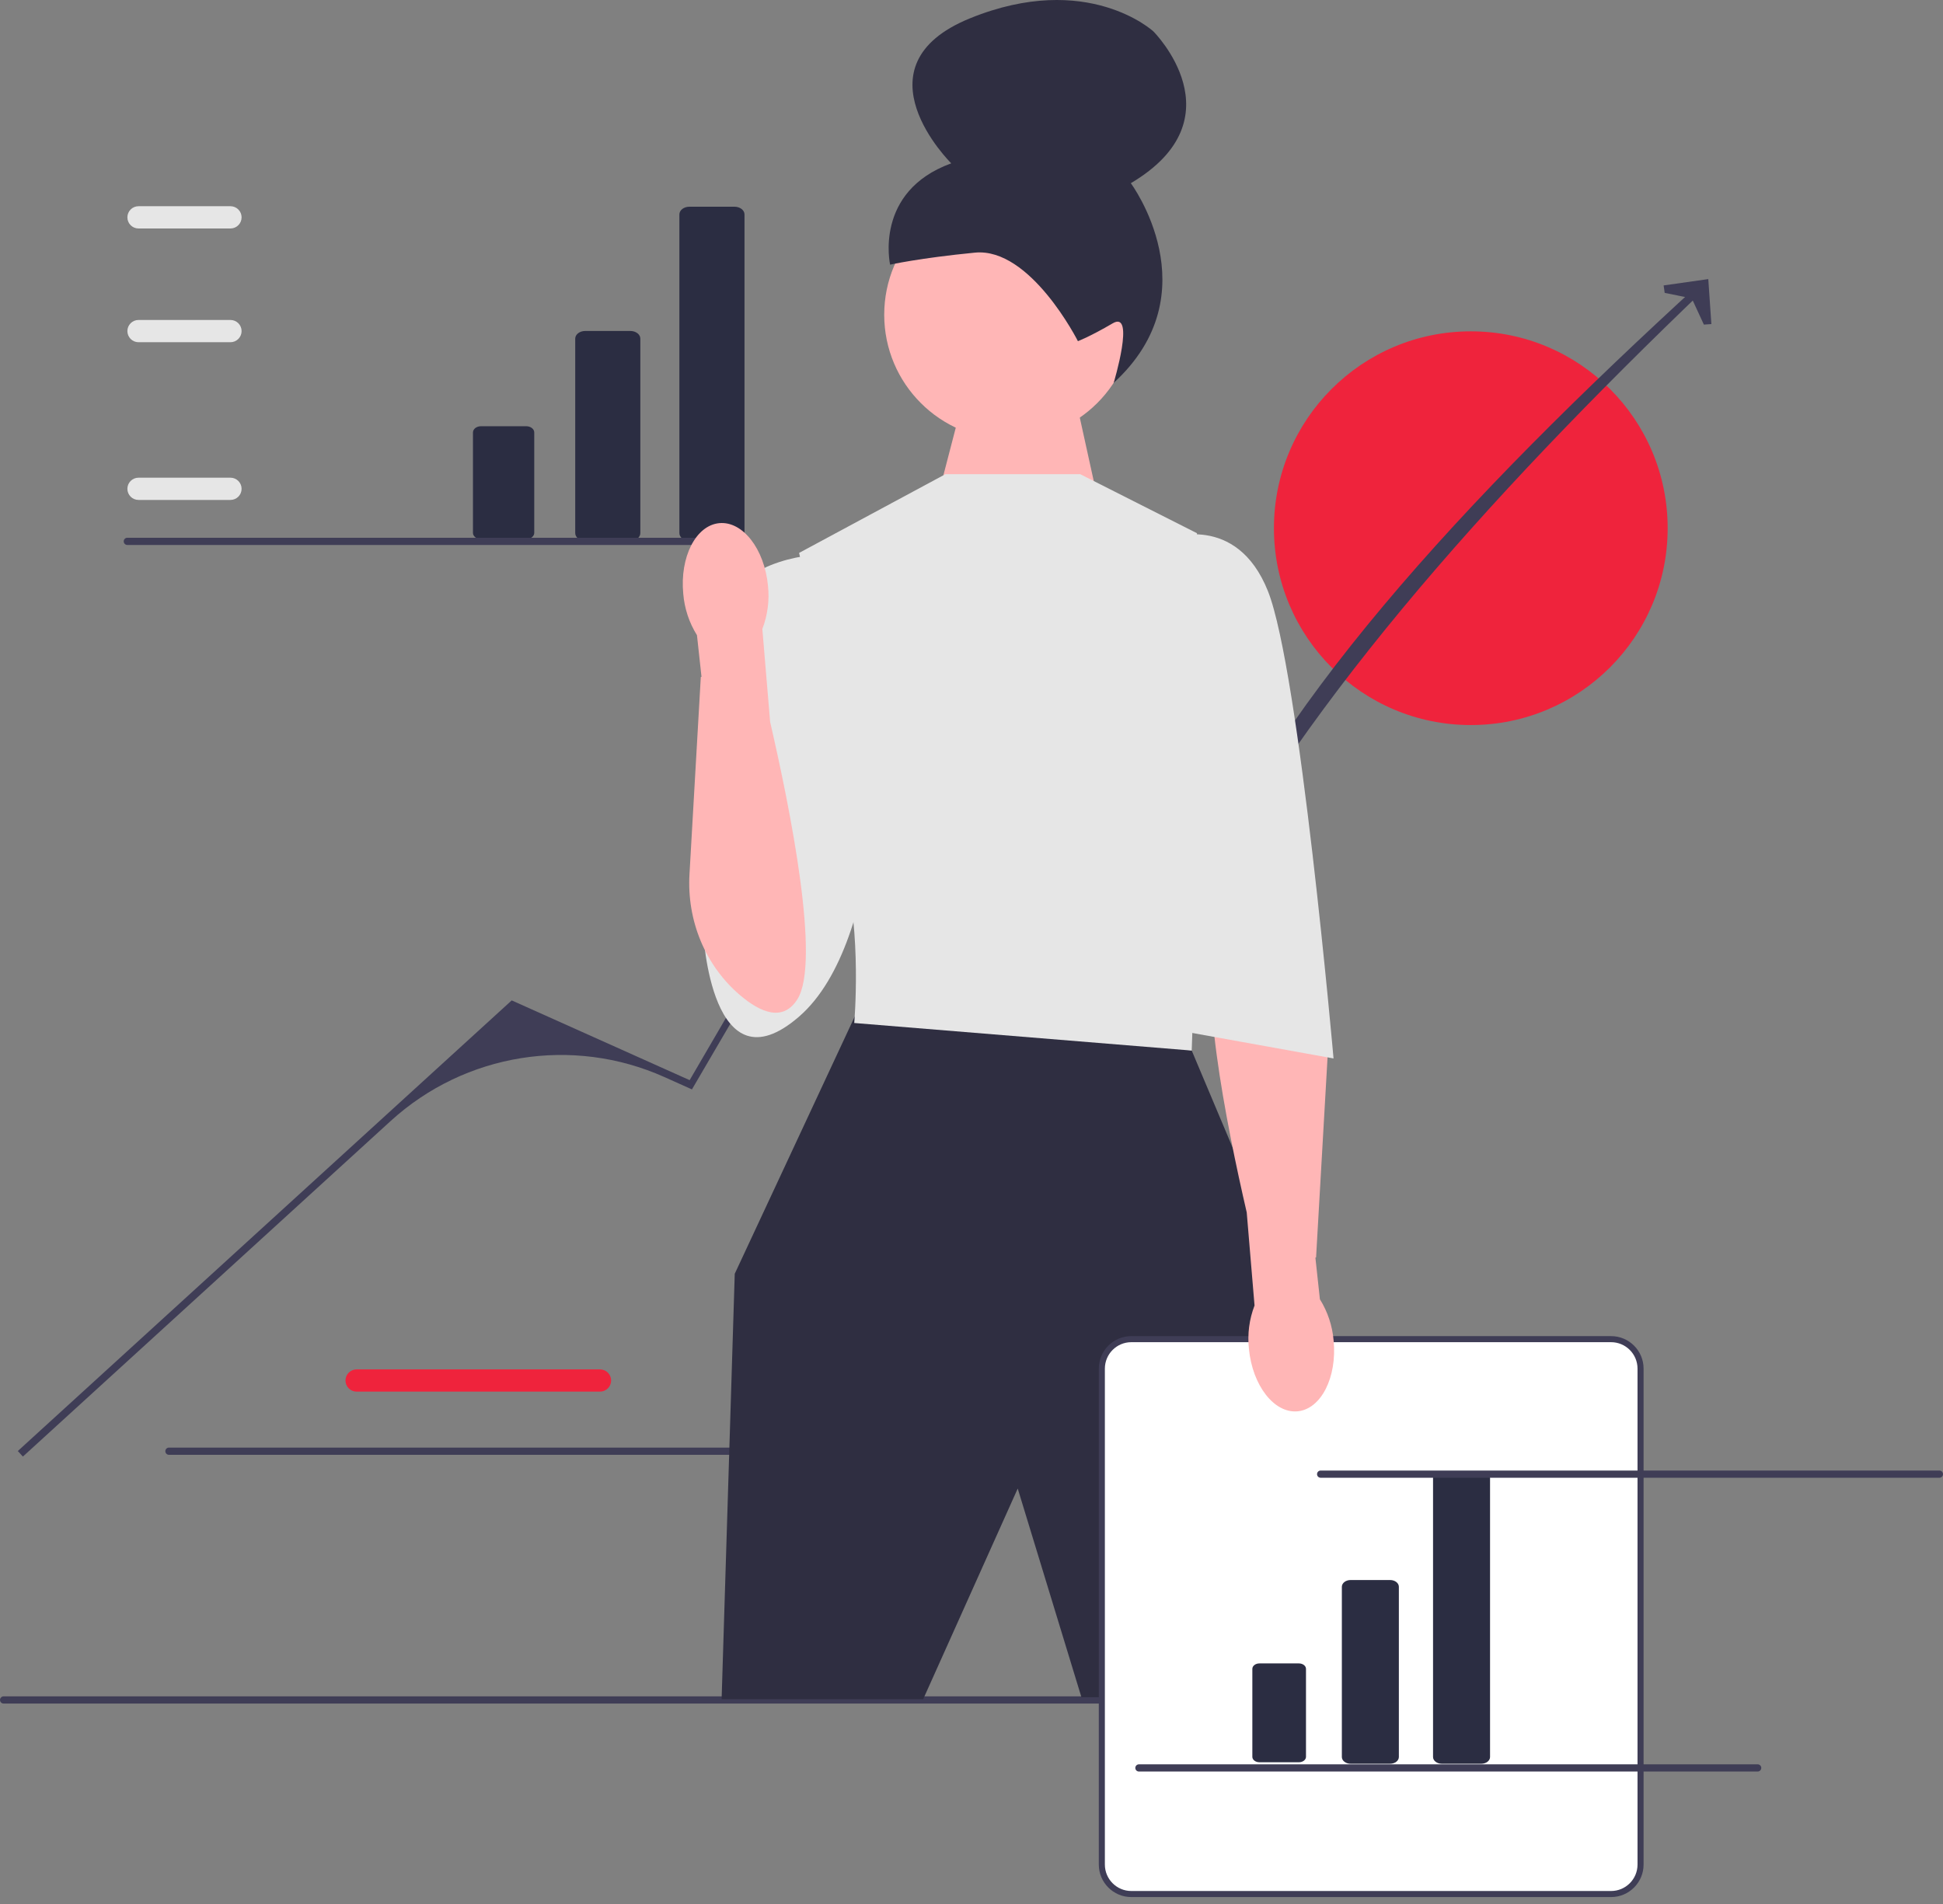
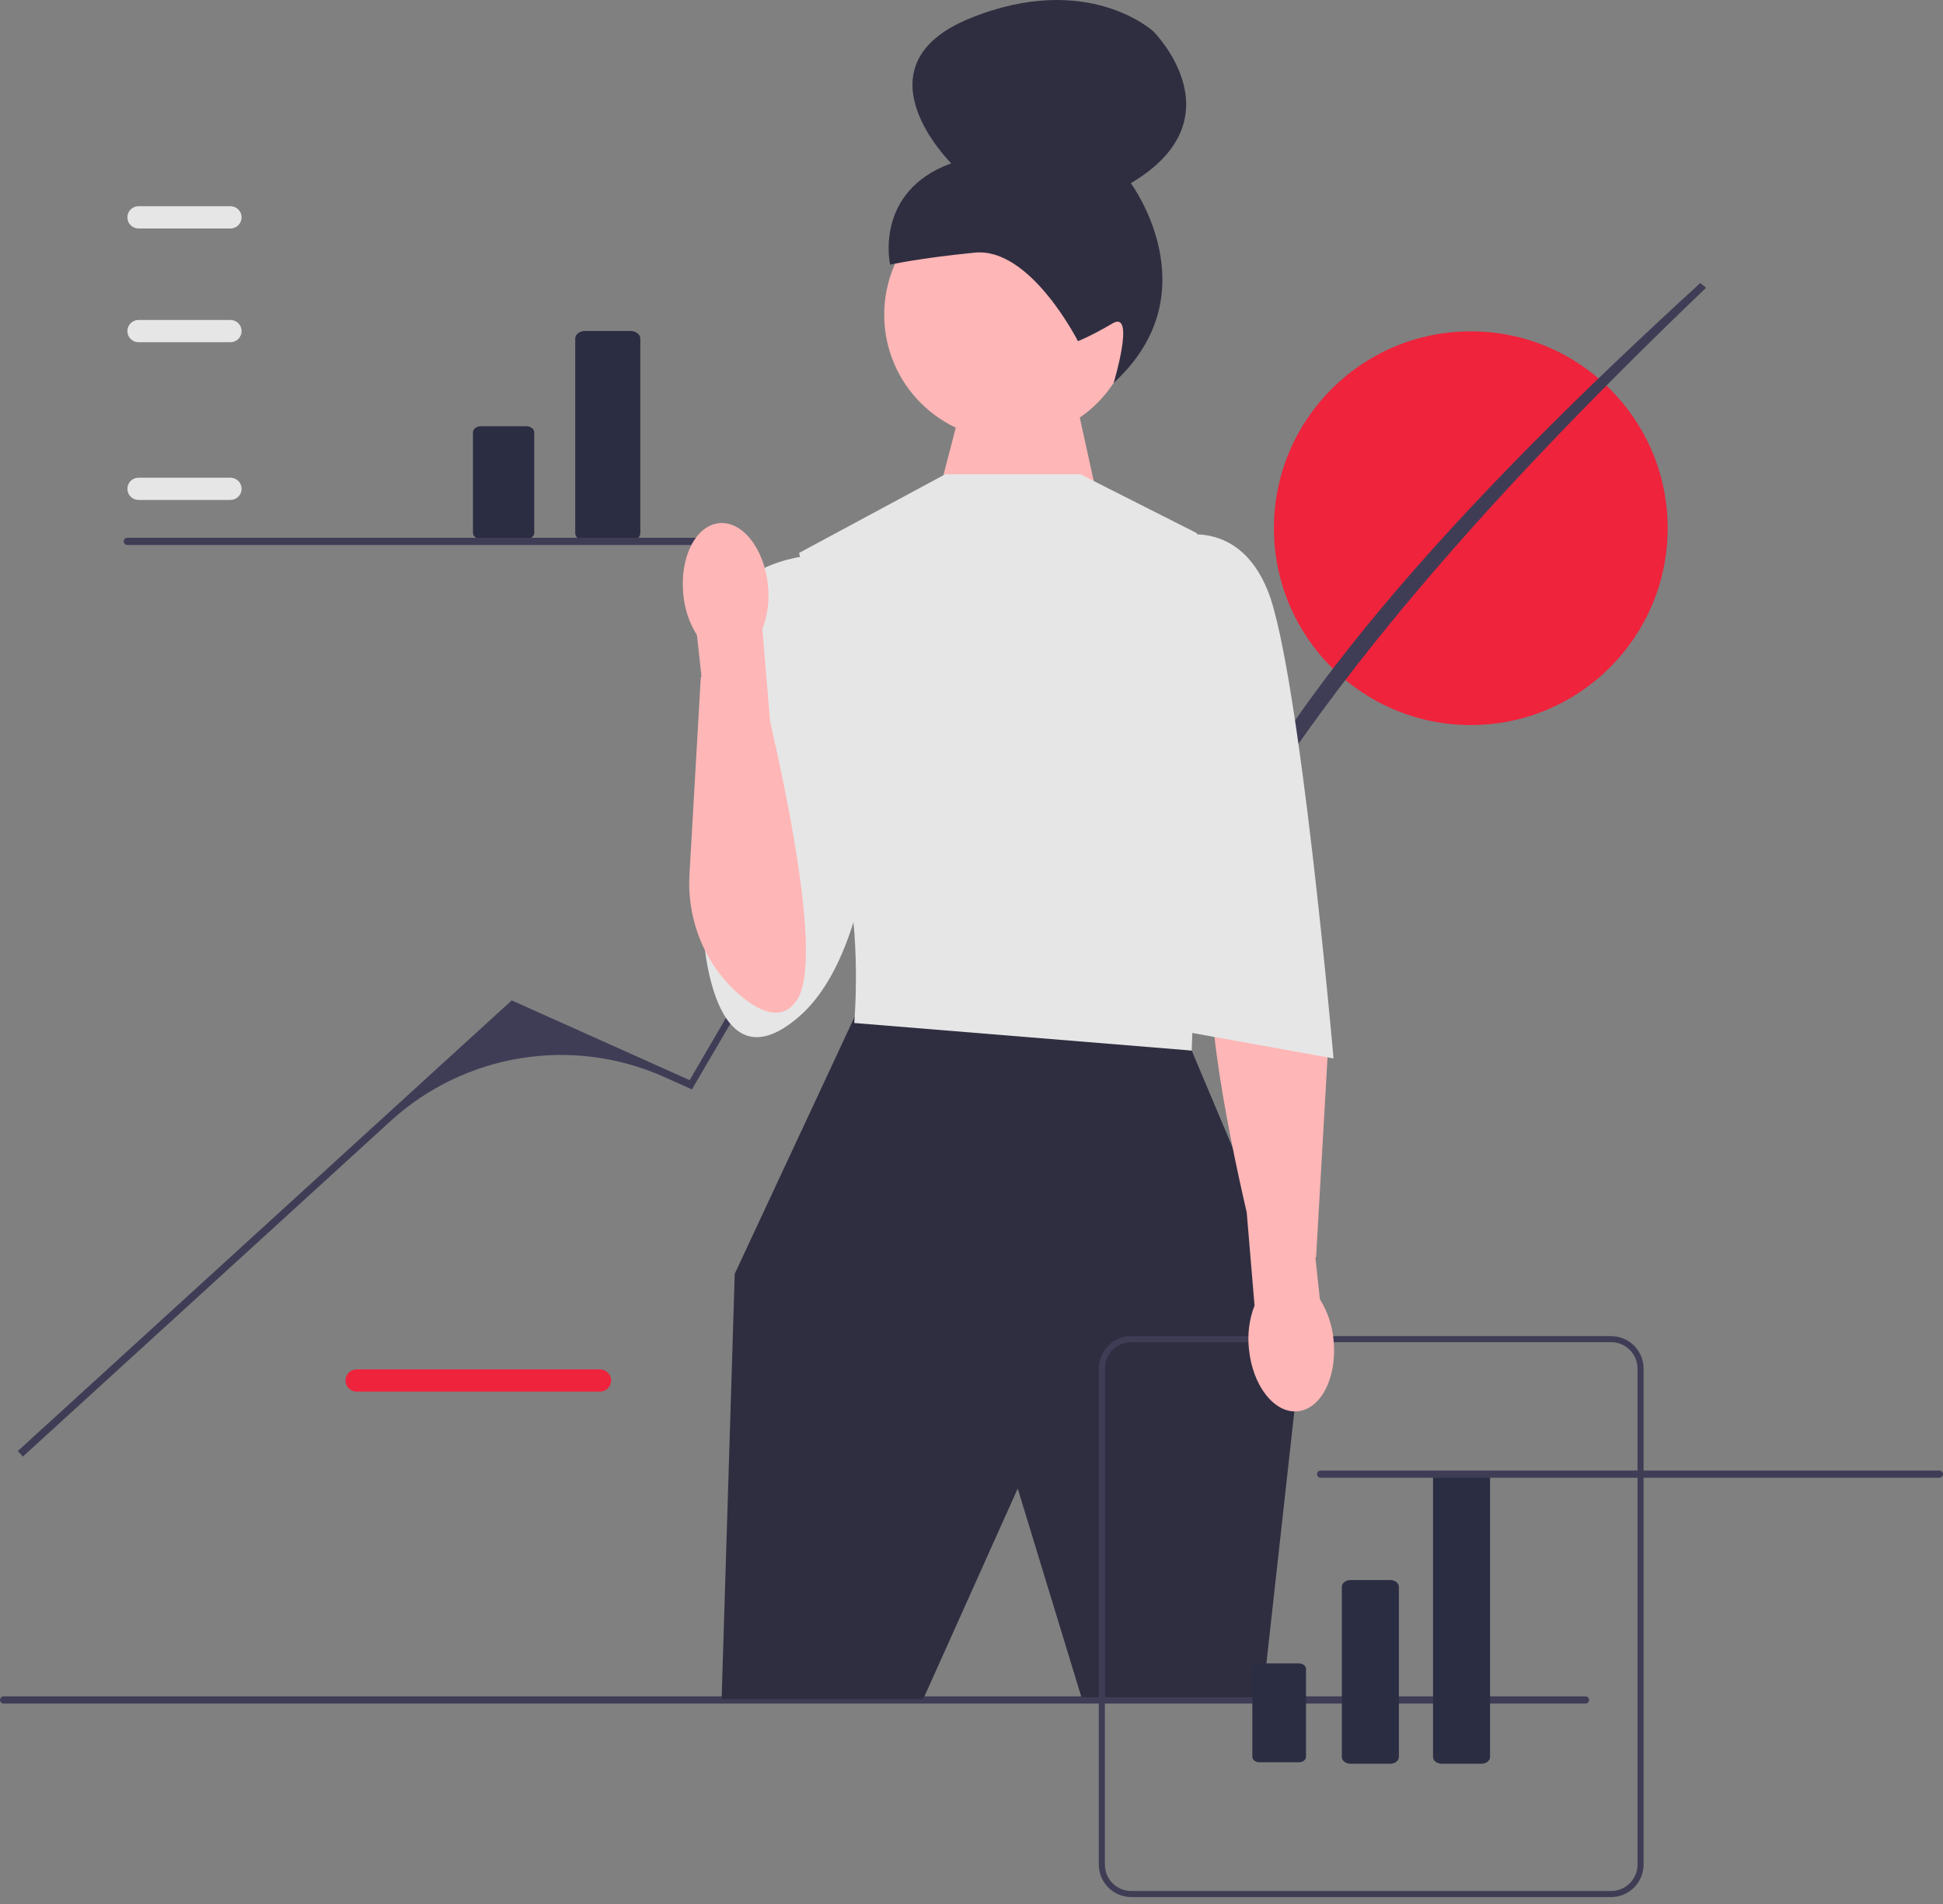
<svg xmlns="http://www.w3.org/2000/svg" width="100" height="98" viewBox="0 0 100 98" fill="none">
  <rect x="0" y="0" width="100" height="98" fill="#808080" stroke="none" />
  <g clip-path="url(#clip0_1_266)">
    <path d="M30.88 71.628H18.354C18.038 71.628 17.781 71.371 17.781 71.056C17.781 70.74 18.038 70.483 18.354 70.483H30.88C31.196 70.483 31.453 70.74 31.453 71.056C31.453 71.371 31.196 71.628 30.88 71.628Z" fill="#EF233C" />
-     <path d="M8.509 74.694C8.509 74.797 8.592 74.88 8.695 74.88H40.54C40.643 74.88 40.725 74.797 40.725 74.694C40.725 74.591 40.643 74.509 40.54 74.509H8.695C8.592 74.509 8.509 74.591 8.509 74.694Z" fill="#3F3D56" />
    <path d="M75.697 37.319C81.293 37.319 85.829 32.782 85.829 27.186C85.829 21.59 81.293 17.054 75.697 17.054C70.101 17.054 65.565 21.59 65.565 27.186C65.565 32.782 70.101 37.319 75.697 37.319Z" fill="#EF233C" />
    <path d="M0 87.498C0 87.6 0.083 87.683 0.186 87.683H81.601C81.704 87.683 81.786 87.6 81.786 87.498C81.786 87.395 81.704 87.312 81.601 87.312H0.186C0.083 87.312 0 87.395 0 87.498Z" fill="#3F3D56" />
    <path d="M1.178 74.971L0.917 74.685L26.336 51.491L35.494 55.596L45.383 38.637L53.508 34.721L61.036 47.267C65.1 36.745 75.293 25.737 87.506 14.569L87.806 14.812C76.351 25.779 66.551 36.796 60.989 47.94L54.026 36.301C53.697 35.751 53.005 35.538 52.424 35.809C47.983 37.875 44.279 41.248 41.806 45.477L35.612 56.072L34.198 55.438C29.469 53.319 23.932 54.207 20.104 57.7L1.178 74.971Z" fill="#3F3D56" />
-     <path d="M88.079 16.68L87.693 16.707L87.07 15.358L85.676 15.074L85.622 14.691L87.92 14.365L88.079 16.68Z" fill="#3F3D56" />
    <path d="M48.43 24.938L49.796 19.685L55.119 19.429L56.712 26.67L48.43 24.938Z" fill="#FFB6B6" />
    <path d="M51.932 22.625C55.481 22.625 58.357 19.748 58.357 16.2C58.357 12.652 55.481 9.775 51.932 9.775C48.384 9.775 45.508 12.652 45.508 16.2C45.508 19.748 48.384 22.625 51.932 22.625Z" fill="#FFB6B6" />
    <path d="M55.477 17.56C55.477 17.56 53.037 12.724 50.177 13.003C47.317 13.282 45.811 13.622 45.811 13.622C45.811 13.622 44.962 9.856 48.958 8.407C48.958 8.407 43.877 3.398 49.927 0.941C55.977 -1.517 59.362 1.617 59.362 1.617C59.362 1.617 63.84 6.088 58.2 9.429C58.2 9.429 62.388 15.062 57.318 19.706C57.318 19.706 58.452 15.948 57.268 16.641C56.085 17.334 55.477 17.56 55.477 17.56Z" fill="#2F2E41" />
    <path d="M44.844 51.505L43.989 52.324L37.815 65.562L37.139 87.459H47.513L52.379 76.616L55.657 87.355H64.984L67.146 67.86L61.334 54.073L44.844 51.505Z" fill="#2F2E41" />
    <path d="M55.59 24.404H48.662L41.127 28.459L42.884 36.299C42.884 36.299 42.478 41.03 43.425 44.544C44.371 48.058 43.965 52.654 43.965 52.654L61.334 54.073L61.875 38.124L61.604 27.445L55.59 24.404Z" fill="#E6E6E6" />
    <path d="M42.276 28.527C42.276 28.527 38.085 28.662 37.41 31.365C36.734 34.069 36.193 47.991 36.193 47.991C36.193 47.991 36.599 56.252 41.127 52.324C45.655 48.396 45.249 36.502 45.249 36.502L42.276 28.527Z" fill="#E6E6E6" />
-     <path d="M82.918 97.487H58.225C57.388 97.487 56.708 96.807 56.708 95.97V70.444C56.708 69.607 57.388 68.927 58.225 68.927H82.918C83.754 68.927 84.434 69.607 84.434 70.444V95.97C84.434 96.807 83.754 97.487 82.918 97.487Z" fill="white" />
    <path d="M82.918 97.643H58.224C57.302 97.643 56.552 96.893 56.552 95.97V70.444C56.552 69.521 57.302 68.771 58.224 68.771H82.918C83.84 68.771 84.59 69.521 84.59 70.444V95.97C84.59 96.893 83.84 97.643 82.918 97.643ZM58.224 69.083C57.474 69.083 56.864 69.693 56.864 70.444V95.97C56.864 96.721 57.474 97.331 58.224 97.331H82.918C83.668 97.331 84.278 96.721 84.278 95.97V70.444C84.278 69.693 83.668 69.083 82.918 69.083H58.224Z" fill="#3F3D56" />
    <path d="M71.546 90.781H69.51C69.263 90.781 69.061 90.625 69.061 90.434V81.672C69.061 81.48 69.263 81.325 69.51 81.325H71.546C71.793 81.325 71.995 81.48 71.995 81.672V90.434C71.995 90.625 71.793 90.781 71.546 90.781Z" fill="#2B2D42" />
    <path d="M64.817 85.617C64.617 85.617 64.454 85.743 64.454 85.897V90.424C64.454 90.579 64.617 90.704 64.817 90.704H66.852C67.052 90.704 67.215 90.579 67.215 90.424V85.897C67.215 85.743 67.052 85.617 66.852 85.617H64.817Z" fill="#2B2D42" />
    <path d="M76.239 90.781H74.204C73.956 90.781 73.754 90.625 73.754 90.434V76.074C73.754 75.883 73.956 75.727 74.204 75.727H76.239C76.487 75.727 76.688 75.883 76.688 76.074V90.434C76.688 90.625 76.487 90.781 76.239 90.781Z" fill="#2B2D42" />
    <path d="M32.443 27.836H30.118C29.835 27.836 29.605 27.658 29.605 27.44V17.431C29.605 17.212 29.835 17.035 30.118 17.035H32.443C32.726 17.035 32.956 17.212 32.956 17.431V27.44C32.956 27.658 32.726 27.836 32.443 27.836Z" fill="#2B2D42" />
    <path d="M24.757 21.938C24.528 21.938 24.342 22.081 24.342 22.258V27.429C24.342 27.605 24.528 27.749 24.757 27.749H27.082C27.31 27.749 27.496 27.605 27.496 27.429V22.258C27.496 22.081 27.31 21.938 27.082 21.938H24.757Z" fill="#2B2D42" />
-     <path d="M37.804 27.836H35.479C35.196 27.836 34.966 27.658 34.966 27.44V11.037C34.966 10.818 35.196 10.64 35.479 10.64H37.804C38.087 10.64 38.317 10.818 38.317 11.037V27.44C38.317 27.658 38.087 27.836 37.804 27.836Z" fill="#2B2D42" />
    <path d="M66.785 72.641C67.99 72.526 68.819 70.898 68.638 69.006C68.576 68.249 68.333 67.517 67.931 66.873L67.699 64.731L67.734 64.721L68.317 54.563C68.453 52.202 67.518 49.881 65.717 48.348C64.646 47.436 63.503 46.974 62.768 48.126C61.548 50.039 63.128 57.923 64.165 62.405L64.567 67.195C64.294 67.904 64.195 68.668 64.278 69.424C64.459 71.316 65.581 72.756 66.785 72.641Z" fill="#FFB6B6" />
    <path d="M60.118 27.716C60.118 27.716 63.632 26.364 65.254 30.419C66.876 34.474 68.633 54.479 68.633 54.479L60.388 52.992L60.118 27.716Z" fill="#E6E6E6" />
    <path d="M11.861 25.732H7.129C6.813 25.732 6.556 25.476 6.556 25.16C6.556 24.844 6.813 24.587 7.129 24.587H11.861C12.177 24.587 12.434 24.844 12.434 25.16C12.434 25.476 12.177 25.732 11.861 25.732Z" fill="#E6E6E6" />
    <path d="M11.861 17.614H7.129C6.813 17.614 6.556 17.357 6.556 17.041C6.556 16.726 6.813 16.469 7.129 16.469H11.861C12.177 16.469 12.434 16.726 12.434 17.041C12.434 17.357 12.177 17.614 11.861 17.614Z" fill="#E6E6E6" />
    <path d="M11.861 11.76H7.129C6.813 11.76 6.556 11.503 6.556 11.187C6.556 10.871 6.813 10.614 7.129 10.614H11.861C12.177 10.614 12.434 10.871 12.434 11.187C12.434 11.503 12.177 11.76 11.861 11.76Z" fill="#E6E6E6" />
    <path d="M6.367 27.864C6.367 27.967 6.449 28.05 6.552 28.05H38.397C38.5 28.05 38.583 27.967 38.583 27.864C38.583 27.762 38.5 27.679 38.397 27.679H6.552C6.449 27.679 6.367 27.762 6.367 27.864Z" fill="#3F3D56" />
    <path d="M67.784 75.876C67.784 75.979 67.867 76.061 67.969 76.061H99.814C99.917 76.061 100 75.979 100 75.876C100 75.773 99.917 75.69 99.814 75.69H67.969C67.867 75.69 67.784 75.773 67.784 75.876Z" fill="#3F3D56" />
-     <path d="M58.431 90.996C58.431 91.099 58.514 91.182 58.617 91.182H90.462C90.564 91.182 90.647 91.099 90.647 90.996C90.647 90.894 90.564 90.811 90.462 90.811H58.617C58.514 90.811 58.431 90.894 58.431 90.996Z" fill="#3F3D56" />
    <path d="M37.017 26.927C35.813 27.042 34.983 28.669 35.165 30.562C35.227 31.319 35.469 32.05 35.871 32.694L36.104 34.836L36.068 34.847L35.485 45.004C35.349 47.366 36.284 49.686 38.085 51.22C39.156 52.132 40.299 52.594 41.034 51.441C42.254 49.529 40.674 41.645 39.637 37.162L39.235 32.372C39.508 31.663 39.607 30.899 39.525 30.144C39.344 28.252 38.221 26.811 37.017 26.927Z" fill="#FFB6B6" />
  </g>
  <defs>
    <clipPath id="clip0_1_266">
      <rect width="100" height="97.643" fill="white" />
    </clipPath>
  </defs>
</svg>